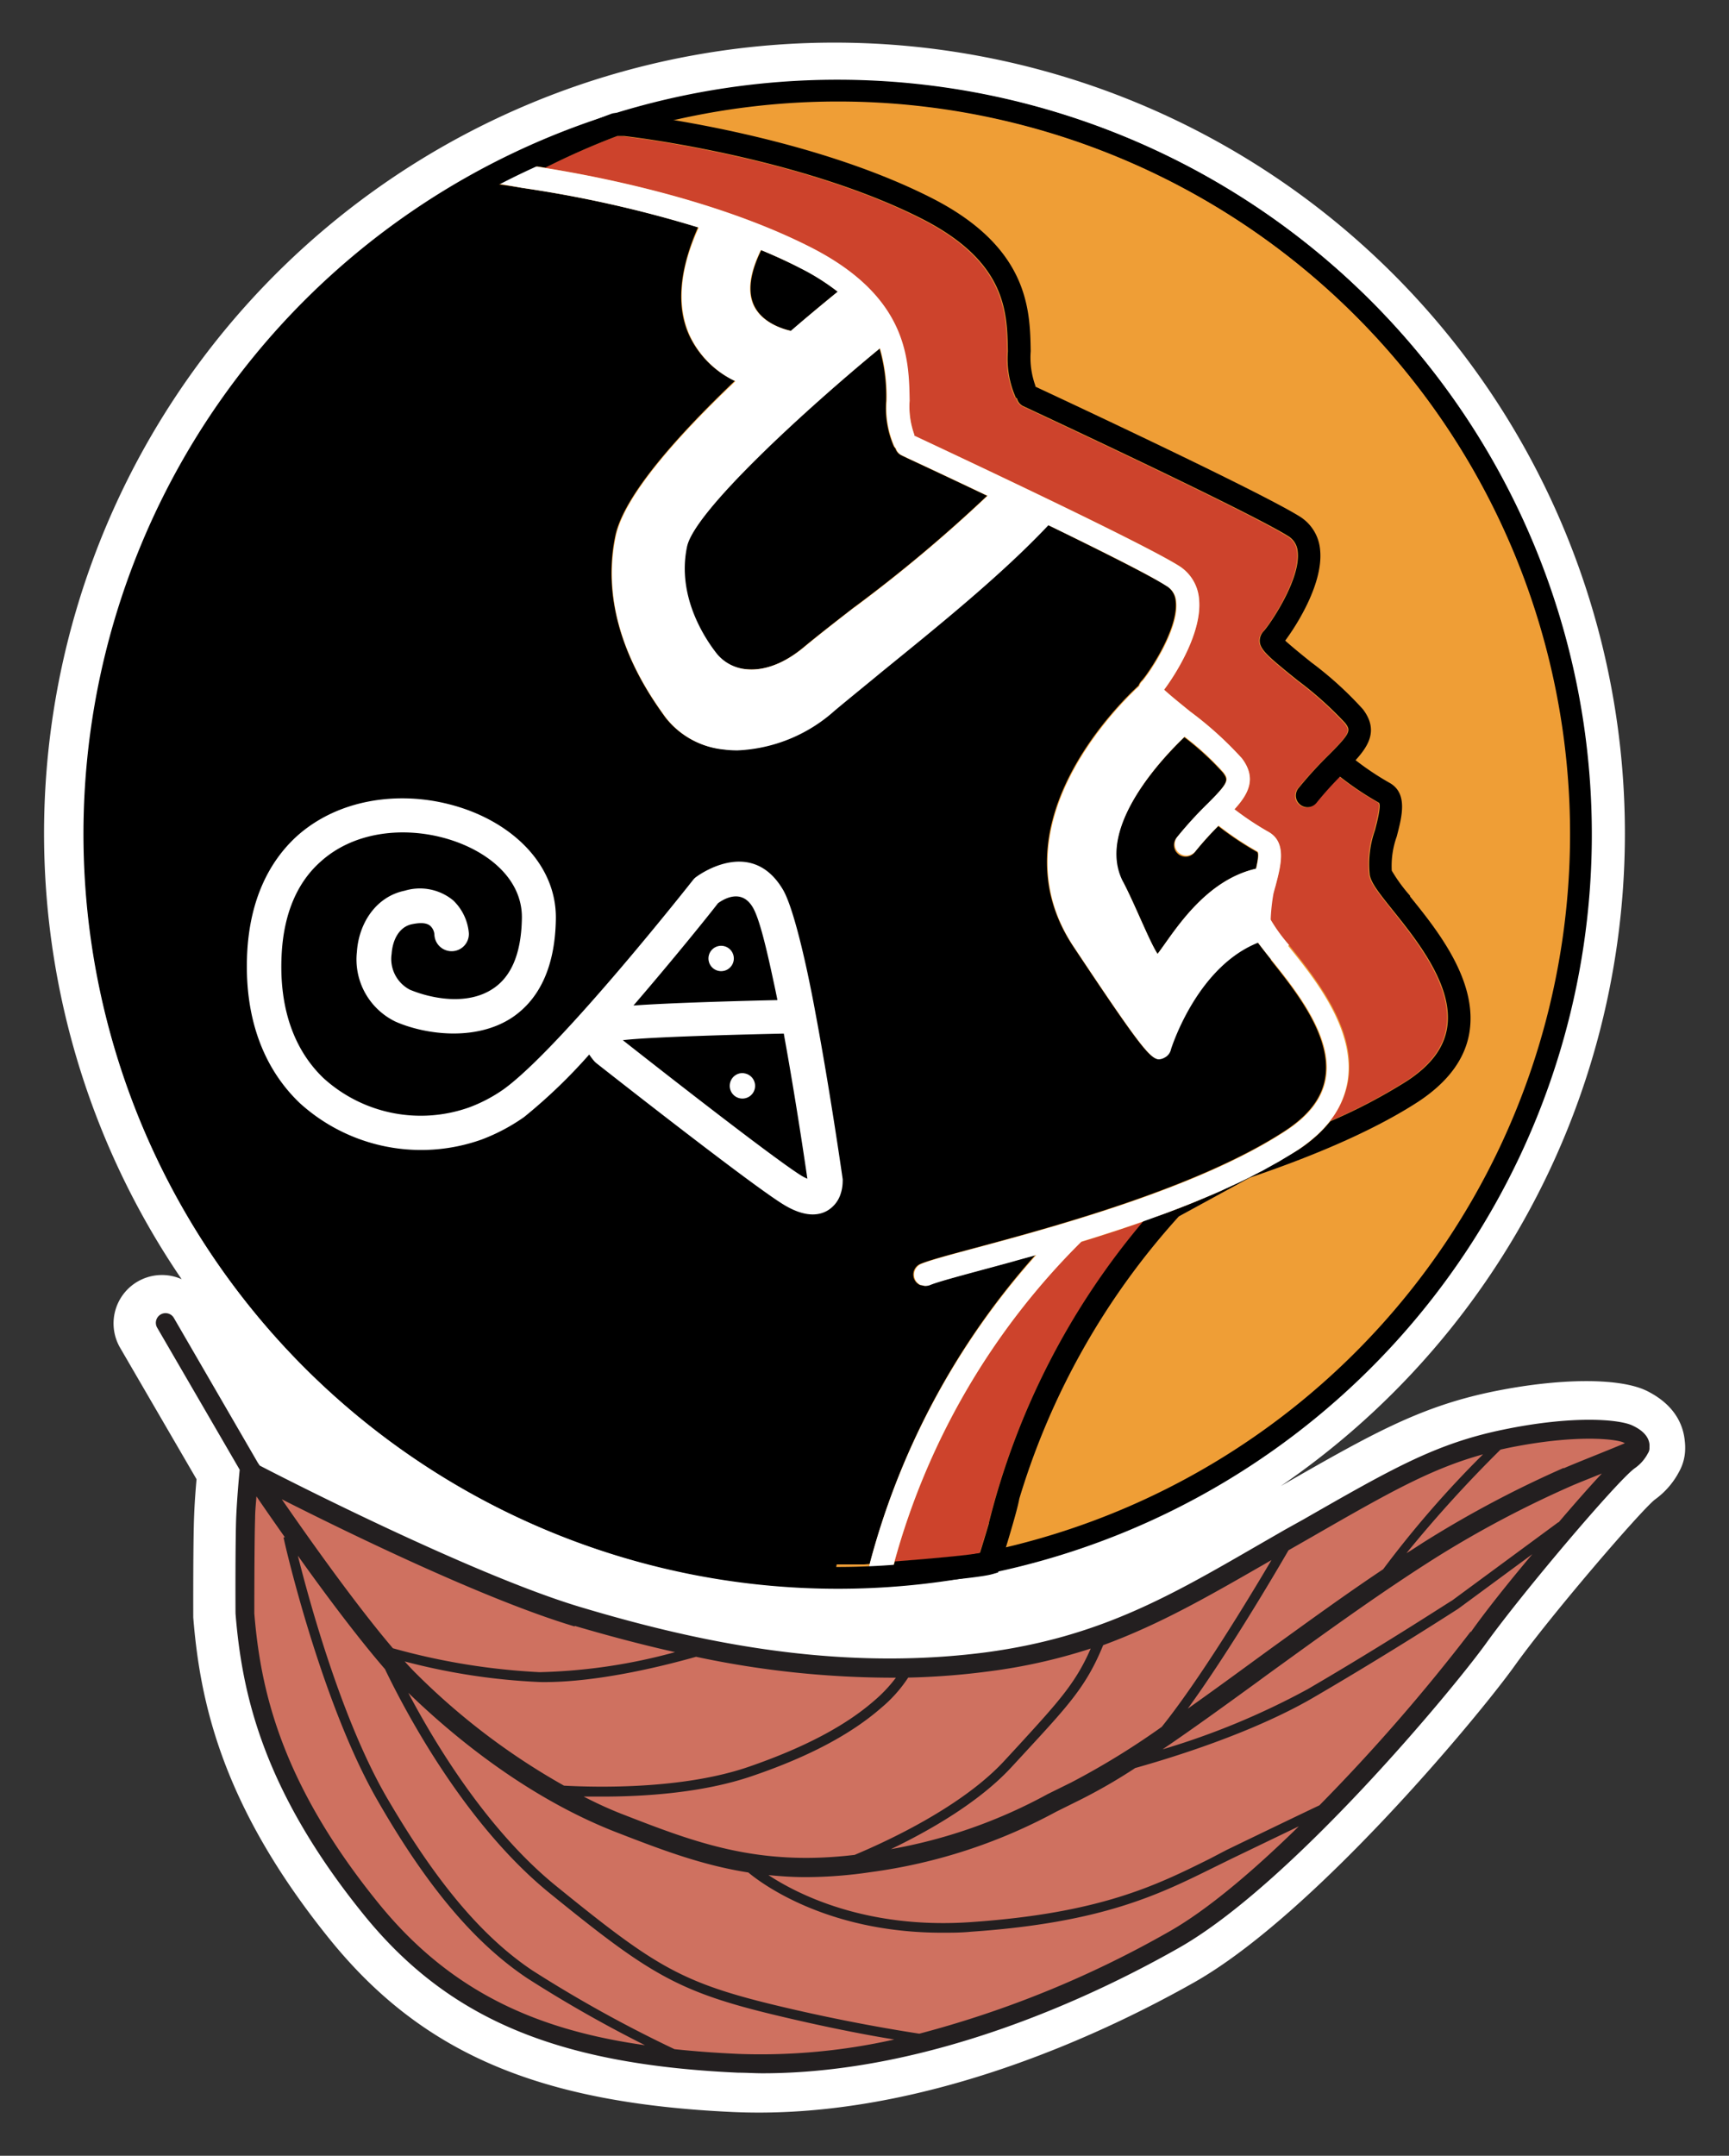
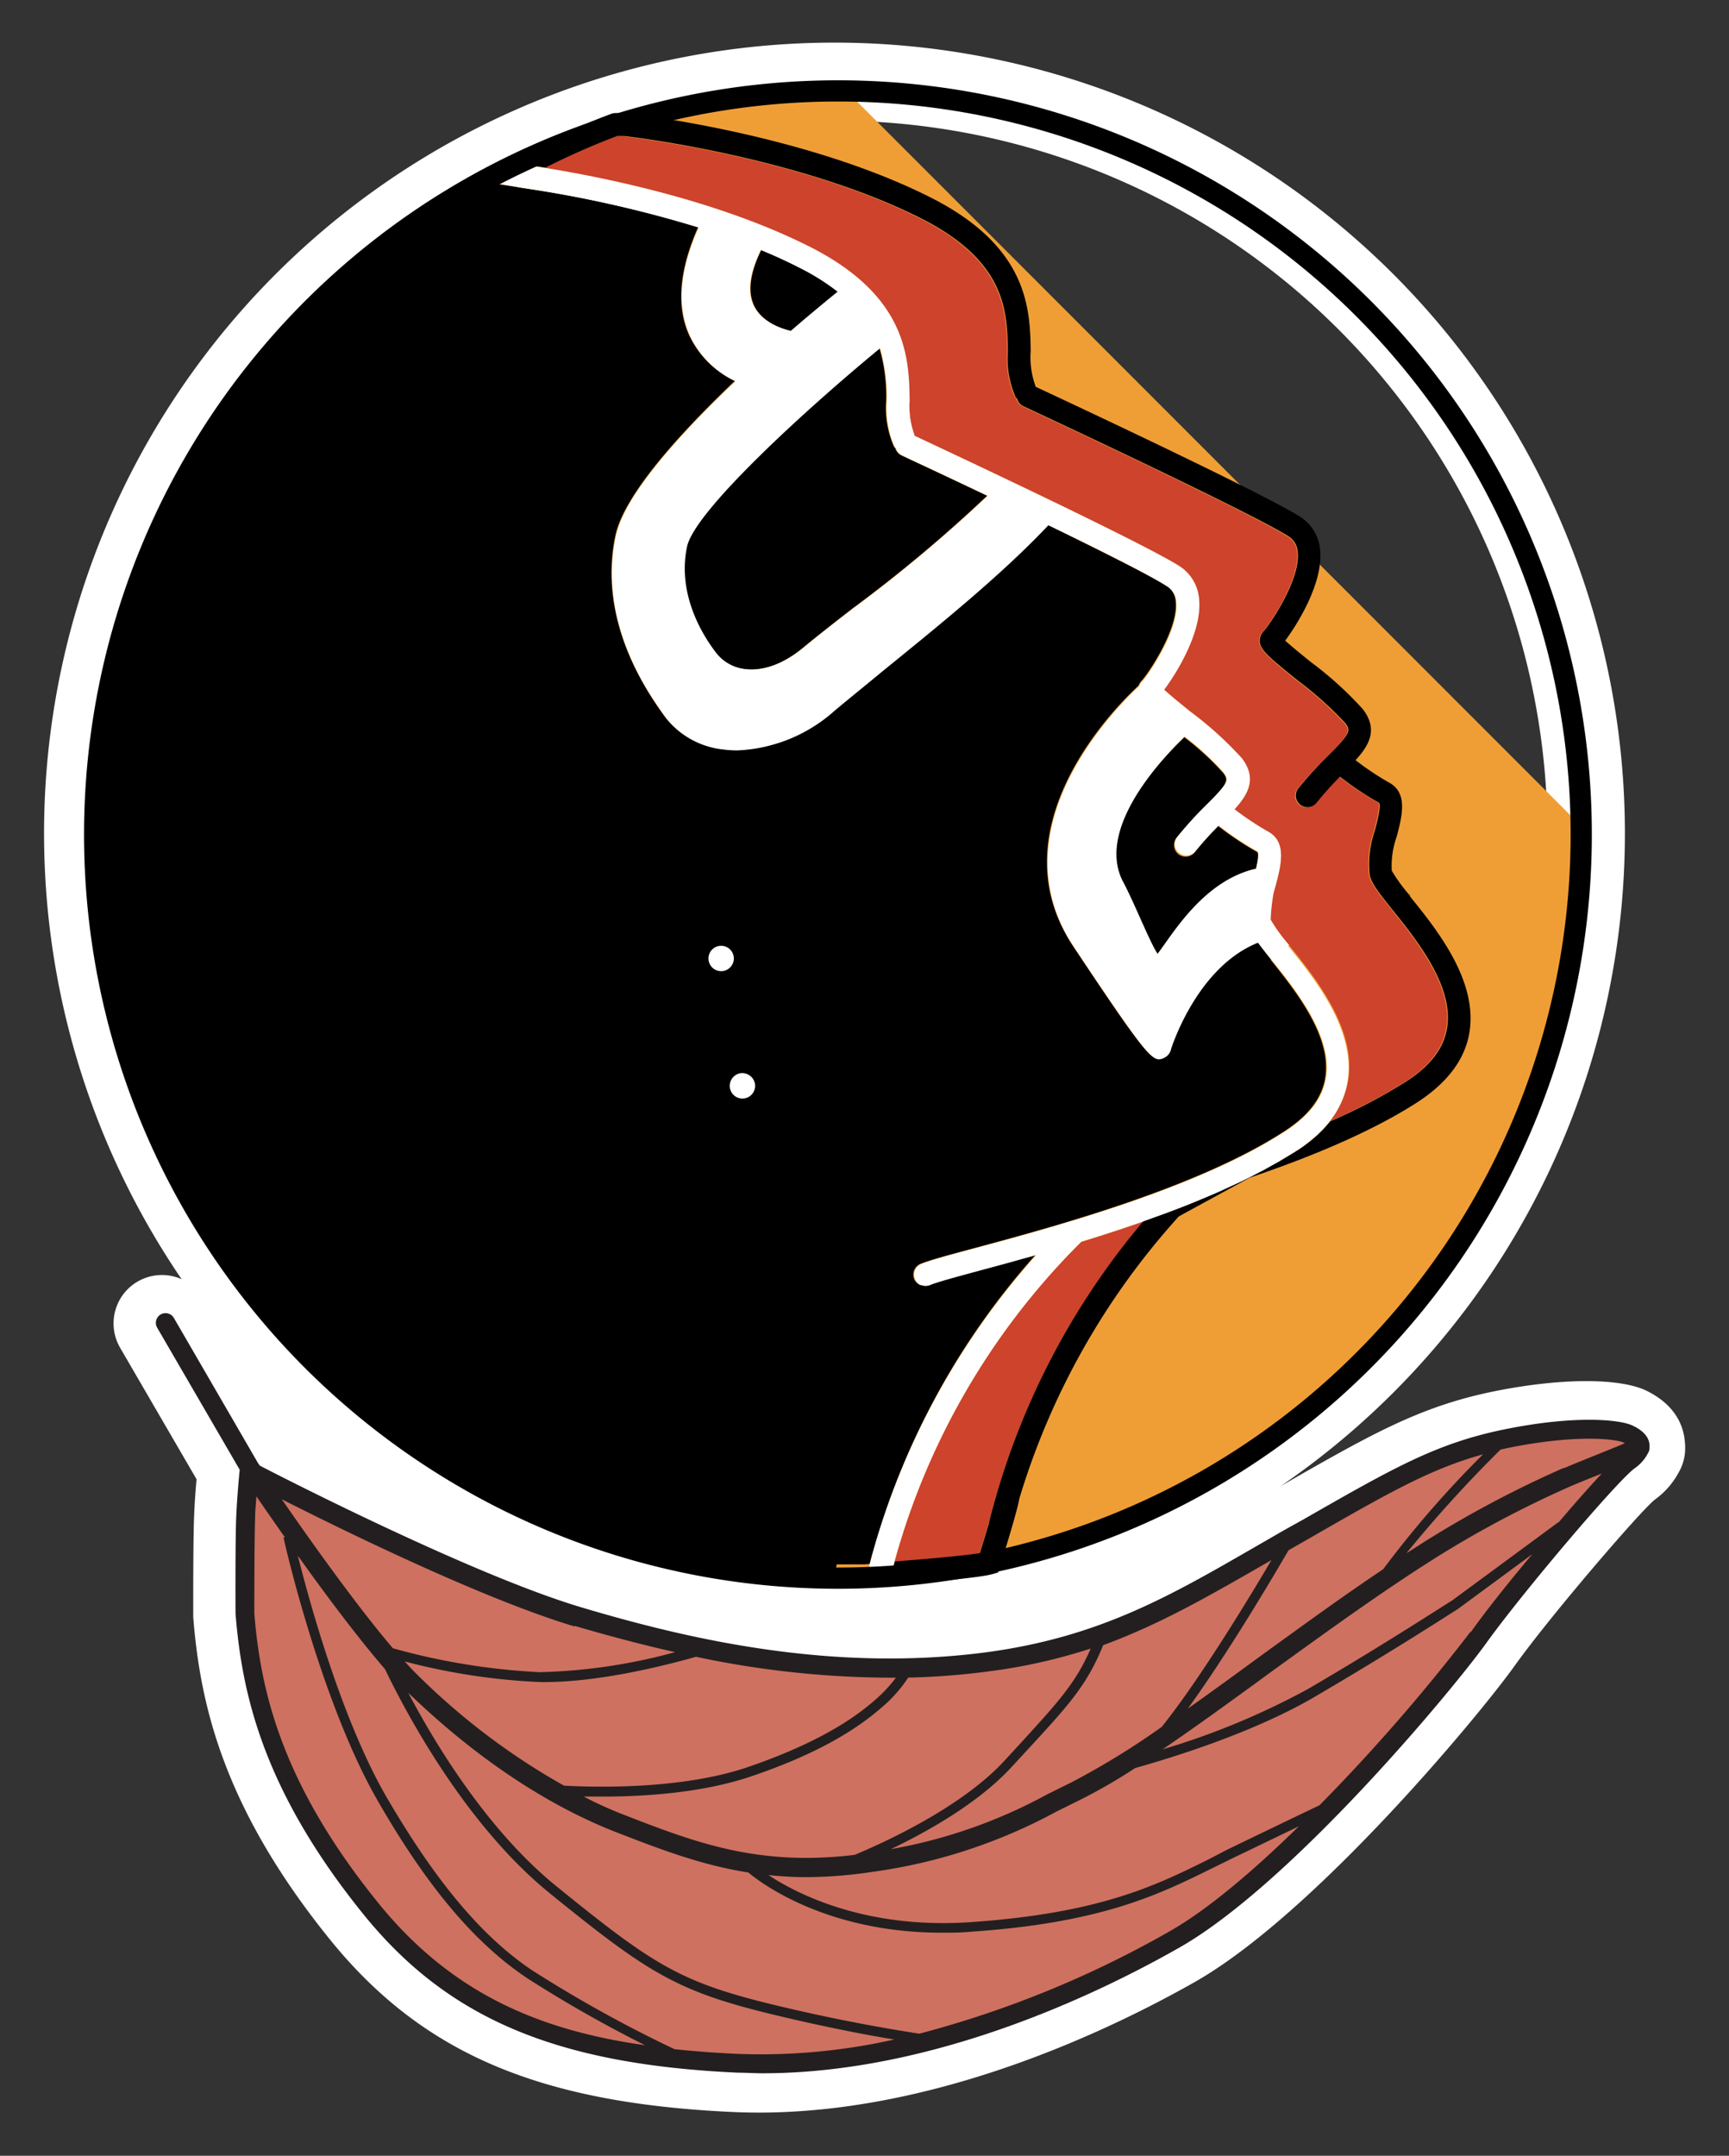
<svg xmlns="http://www.w3.org/2000/svg" id="Capa_1" data-name="Capa 1" viewBox="0 0 178.67 222.67">
  <rect x="0" y="0" width="178.67" height="222.67" fill="#333333" stroke="none" />
  <path d="M174.1,148.84c-.14-1.53-.92-3.67-3.89-5.16h0c-2.78-1.39-9.06-1.36-16,.07-7.59,1.57-12.65,4.47-21.85,9.74l0,0A81.68,81.68,0,1,0,18.77,132.13a5,5,0,0,0-6.37,7.06l7.91,13.6c-.09,1-.2,2.43-.25,3.79-.11,2.59-.09,9.79-.09,10.2l0,.28c.7,8.68,2.93,19.42,14.09,33.23,9.52,11.77,21.59,16.94,41.66,17.86q1.35.06,2.7.06c18.44,0,36.1-8.43,45-13.46,12.36-7,29.39-27.5,33.1-32.69S169.47,156.13,171,154.9a8.3,8.3,0,0,0,2.52-2.9,4.94,4.94,0,0,0,.62-2.35A5.62,5.62,0,0,0,174.1,148.84ZM86.22,12.46A73.68,73.68,0,1,1,12.55,86.14,73.76,73.76,0,0,1,86.22,12.46ZM150,167.4c-3.22,4.49-19.66,24.24-30.54,30.39-8.59,4.85-26,13.14-43.38,12.36-17.76-.8-27.8-5-35.81-14.89C30.57,183.22,28.59,174,28,166.55c0-1.05,0-7.42.08-9.64a1.21,1.21,0,0,1,0-.19c6.93,3.5,21.19,10.44,30.45,13.16,11.47,3.37,26.8,7,43.6,4.75,12.45-1.64,20.34-6.2,29.47-11.47l.23-.13,2.65-1.53,1.88-1.07c9-5.17,13.15-7.53,19.49-8.84a40.64,40.64,0,0,1,8.08-.94h0C160,154.86,152.84,163.49,150,167.4Z" fill="#fff" />
  <polygon points="26.28 152.22 34.74 156.52 59.62 167.02 78.12 171.13 92.48 172.75 111.73 169.65 124.74 163.36 136.37 157.27 145.39 152.22 154.12 148.65 162.49 147.52 167.12 147.52 168.87 149.27 165.51 153.52 154.49 167.15 139.87 184.54 122.73 199.15 109.74 206.27 89.12 212.21 71.49 213.02 54.87 209.52 42.19 201.4 33.49 190.98 26.28 174.85 25.24 161.14 26.28 152.22" fill="#cf7160" />
-   <path d="M164.21,86.14A77.68,77.68,0,1,1,86.53,8.46a77.68,77.68,0,0,1,77.68,77.68" fill="#ef9e36" fill-rule="evenodd" />
+   <path d="M164.21,86.14A77.68,77.68,0,1,1,86.53,8.46" fill="#ef9e36" fill-rule="evenodd" />
  <path d="M111.72,128.26a74.55,74.55,0,0,0-19.29,33.05c3.41-.26,7.19-.6,8.79-.86.26-.84.61-2,.93-3.07v0a77.1,77.1,0,0,1,16-31.21c-2.17.77-4.34,1.48-6.42,2.11l0,0" fill="#cd432c" />
  <path d="M94,41.36a8.52,8.52,0,0,0,.49,3.57.32.32,0,0,0,0,.09c2.82,1.31,23.12,10.8,27.31,13.4a4.48,4.48,0,0,1,2.11,3.49c.32,3.29-2.28,7.55-3.61,9.33.63.59,1.79,1.52,2.7,2.26a36.86,36.86,0,0,1,5.33,4.83c1.57,2.07.68,3.69-.76,5.27A30.21,30.21,0,0,0,131,85.89c2,1.06,1.37,3.47.81,5.6a9,9,0,0,0-.51,3.51,16.76,16.76,0,0,0,1.89,2.6c2.78,3.46,7,8.69,6.13,14a9,9,0,0,1-1.93,4.22,56.78,56.78,0,0,0,7.92-4.16c2.46-1.61,3.82-3.41,4.15-5.51.69-4.29-3.11-9-5.63-12.16-1.42-1.77-2.17-2.73-2.36-3.58a10.42,10.42,0,0,1,.53-4.63c.21-.81.71-2.71.39-2.88a31.16,31.16,0,0,1-4-2.68A35.59,35.59,0,0,0,136,82.91a1.2,1.2,0,1,1-1.87-1.5A41,41,0,0,1,137.27,78c2.28-2.3,2.25-2.51,1.66-3.29A36.05,36.05,0,0,0,134,70.29c-3-2.42-3.85-3.16-3.89-4.08a1.42,1.42,0,0,1,.42-1c.55-.58,3.85-5.33,3.5-8.22a2,2,0,0,0-1-1.59c-4.28-2.68-27.13-13.31-27.36-13.42a1.16,1.16,0,0,1-.64-.78,1.29,1.29,0,0,1-.16-.17,9.82,9.82,0,0,1-.79-4.69c-.07-4.14-.16-9.28-8.91-13.73-12.73-6.47-30.58-8.51-30.76-8.53h-.7a74.33,74.33,0,0,0-7.43,3.26c6.15,1,18,3.39,27.46,8.2,10,5.1,10.15,11.55,10.22,15.82" fill="#cd432c" />
  <path d="M145.71,92.52a16.81,16.81,0,0,1-1.89-2.59,9,9,0,0,1,.51-3.51c.56-2.13,1.19-4.54-.81-5.6a29,29,0,0,1-3.44-2.3c1.44-1.58,2.33-3.19.76-5.26a36.86,36.86,0,0,0-5.33-4.84c-.91-.73-2.07-1.67-2.7-2.25,1.33-1.79,3.93-6,3.61-9.33a4.49,4.49,0,0,0-2.11-3.49c-4.19-2.61-24.48-12.09-27.31-13.41a.41.41,0,0,1,0-.08,8.57,8.57,0,0,1-.49-3.58c-.07-4.26-.18-10.71-10.22-15.82-13.12-6.67-30.83-8.69-31.71-8.78h-1a1.2,1.2,0,0,0-.42.08,77.87,77.87,0,0,0-10.81,5c.41,0,1.86.22,4,.56a76.77,76.77,0,0,1,7.43-3.27h.7c.18,0,18,2.06,30.76,8.53,8.75,4.45,8.84,9.59,8.91,13.72a9.84,9.84,0,0,0,.79,4.7c0,.08.11.11.16.17a1.18,1.18,0,0,0,.64.78c.23.11,23.08,10.75,27.36,13.41a2.06,2.06,0,0,1,1,1.6c.35,2.89-2.95,7.64-3.5,8.22a1.44,1.44,0,0,0-.42,1c0,.92.9,1.66,3.89,4.08a36.73,36.73,0,0,1,4.93,4.41c.59.78.62,1-1.66,3.29a41,41,0,0,0-3.13,3.42,1.2,1.2,0,1,0,1.87,1.5,35.59,35.59,0,0,1,2.39-2.66,31.16,31.16,0,0,0,4,2.68c.32.17-.18,2.07-.39,2.87a10.48,10.48,0,0,0-.53,4.64c.19.85.94,1.81,2.36,3.58,2.52,3.14,6.32,7.87,5.63,12.16-.33,2.1-1.69,3.9-4.15,5.51a56.78,56.78,0,0,1-7.92,4.16,14.07,14.07,0,0,1-3.28,2.92,76.9,76.9,0,0,1-16,7.35,77.12,77.12,0,0,0-16,31.2v.06c-.32,1.09-.67,2.23-.93,3.07-1.6.26-5.38.6-8.79.86-.15.56-.32,1.09-.46,1.66a1.21,1.21,0,0,1-.76.84c3.41-.25,9.82-.77,11.27-1.18l.62-.18.19-.61c.19-.58,1.78-5.66,2-7h0a76.07,76.07,0,0,1,16.49-29.17l7.33-4c7.42-2.51,13.31-5.17,17.49-7.9,3-2,4.77-4.37,5.21-7.13.85-5.34-3.35-10.57-6.13-14" />
  <path d="M81.74,34.18c2.07-1.79,3.8-3.22,4.84-4.05a23.24,23.24,0,0,0-3.91-2.46c-1.3-.66-2.65-1.27-4-1.84-1.18,2.41-1.42,4.36-.71,5.79.88,1.76,3,2.39,3.81,2.56" fill-rule="evenodd" />
  <path d="M116.06,91.1c1.25,2.39,2.75,6.23,3.56,7.44,1.59-2.07,4.74-7.56,10.16-8.8.18-.8.32-1.62.11-1.74a32.24,32.24,0,0,1-4-2.67,33.84,33.84,0,0,0-2.4,2.66,1.2,1.2,0,1,1-1.86-1.51,41,41,0,0,1,3.13-3.42l.16-.16,0,0c2.08-2.11,2-2.33,1.46-3.08a28.81,28.81,0,0,0-4-3.67c-2.09,2-9.29,9.4-6.36,15" fill-rule="evenodd" />
  <path d="M74.09,67.6a4.43,4.43,0,0,0,3,1.52c1.33.14,3.46-.16,6-2.31,1.39-1.15,3.22-2.58,5.16-4.08A149.37,149.37,0,0,0,102,51.21c-3.74-1.78-6.92-3.27-8.22-3.87l-.62-.3a1.16,1.16,0,0,1-.63-.71,2,2,0,0,1-.17-.23,9.88,9.88,0,0,1-.79-4.7A18,18,0,0,0,90.89,36c-8,6.55-19.16,16.85-19.94,20.48-1.14,5.37,2.12,9.9,3.14,11.15" fill-rule="evenodd" />
  <path d="M131.33,99.1c-.57-.71-1-1.29-1.39-1.78-6.06,2.41-8.71,10.21-9,11a1.25,1.25,0,0,1-.66.87,1.34,1.34,0,0,1-.58.18c-.89,0-2.21-1.72-8.8-11.62-8.25-12.41,4.75-25.09,6.75-26.93a1.45,1.45,0,0,1,.33-.52c.56-.58,3.85-5.33,3.5-8.23a2,2,0,0,0-1-1.59c-.13-.09-.29-.18-.45-.27-2.11-1.23-6.84-3.58-11.76-6-4.85,5.1-11.41,10.43-17.22,15.15-1.69,1.38-3.33,2.71-4.86,4a16.08,16.08,0,0,1-10.06,4.11,11.12,11.12,0,0,1-1.41-.09,8.67,8.67,0,0,1-6-3.32c-1.74-2.42-7-9.79-5.14-18.72.9-4.25,6.69-10.6,12.35-16a9.81,9.81,0,0,1-4.72-4.72c-1.37-3-1-6.79.92-11.15a122.09,122.09,0,0,0-17.75-4s-5.41-.92-6.7-.65l-3.87,3.43L30.5,32.35,20,47.78,11.19,68.23,9.73,89.36l.53,11.56,7.12,19.35L28.6,137.88l19.23,14.61,18.76,7.83,19.65,2.54.22-1.27c.94,0,1.88,0,2.82,0l.6-.05h0A77.32,77.32,0,0,1,107,129.62l-.22.07-.7.19-1.12.31-.63.18-1.07.29-.59.16-1.38.37c-2.54.69-4.55,1.23-5.25,1.53a1.27,1.27,0,0,1-.47.09h0a1.1,1.1,0,0,1-.4-.08l-.11,0a1.45,1.45,0,0,1-.26-.17l-.09-.08a1.13,1.13,0,0,1-.24-.36,1.2,1.2,0,0,1,.63-1.57c.86-.36,2.73-.87,5.57-1.63,8.07-2.17,23.08-6.22,32.12-12.12,2.46-1.61,3.82-3.41,4.15-5.5.69-4.29-3.11-9-5.63-12.16" fill-rule="evenodd" />
  <path d="M133.2,97.6A17.31,17.31,0,0,1,131.31,95v-.08a19.94,19.94,0,0,1,.28-2.58c.07-.29.15-.58.23-.86.56-2.13,1.19-4.54-.81-5.6a30.21,30.21,0,0,1-3.44-2.29c1.44-1.58,2.33-3.2.76-5.27A36.86,36.86,0,0,0,123,73.5c-.91-.74-2.07-1.67-2.7-2.26,1.33-1.78,3.93-6,3.61-9.33a4.44,4.44,0,0,0-2.11-3.48C117.61,55.82,97.31,46.33,94.49,45a.32.32,0,0,1,0-.09A8.52,8.52,0,0,1,94,41.36c-.07-4.27-.18-10.72-10.22-15.82-11.45-5.82-26.37-8.1-30.49-8.64-1.19.57-2.36,1.18-3.51,1.81,1.93.28,4.12.69,4.12.69a122.79,122.79,0,0,1,18.31,4.11c-2,4.37-2.29,8.12-.92,11.16A9.83,9.83,0,0,0,76,39.38c-5.66,5.37-11.45,11.71-12.36,16-1.9,8.93,3.41,16.3,5.15,18.72a8.67,8.67,0,0,0,6,3.32,11.12,11.12,0,0,0,1.41.09,16.08,16.08,0,0,0,10.06-4.11c1.52-1.27,3.17-2.6,4.86-4,5.81-4.72,12.37-10,17.22-15.15,4.92,2.38,9.65,4.73,11.76,6l.45.28a2,2,0,0,1,1,1.59c.36,2.9-2.94,7.64-3.5,8.23a1.33,1.33,0,0,0-.33.52c-2,1.84-15,14.52-6.75,26.93,6.59,9.9,7.91,11.62,8.8,11.62a1.34,1.34,0,0,0,.58-.18,1.25,1.25,0,0,0,.66-.87c.25-.77,2.9-8.58,9-11,.36.49.82,1.07,1.39,1.78,2.52,3.13,6.32,7.87,5.63,12.15-.33,2.1-1.69,3.9-4.15,5.51-9,5.9-24,9.94-32.12,12.12-2.84.76-4.71,1.27-5.57,1.63a1.2,1.2,0,0,0-.63,1.57,1.13,1.13,0,0,0,.24.36l.09.08a1.45,1.45,0,0,0,.26.17l.11,0a1.06,1.06,0,0,0,.4.08h0a1.27,1.27,0,0,0,.47-.09c.71-.3,2.71-.84,5.26-1.53l1.37-.37.59-.16,1.07-.29.63-.18,1.12-.31.7-.19.22-.07A77.32,77.32,0,0,0,89.88,161.5a8.16,8.16,0,0,0-.18,1.36c.78,0,1.56-.08,2.34-.14.12-.47.26-.93.39-1.41h0a74.22,74.22,0,0,1,19.32-33.06l0,0,.74-.23.49-.15,1.87-.6.5-.16,1.61-.54.45-.15c.64-.23,1.28-.45,1.92-.69l.5-.18q.84-.3,1.68-.63l.37-.14c.64-.25,1.28-.5,1.92-.77l.48-.2c.58-.24,1.16-.48,1.72-.73l.25-.11.36-.17,0,0,1.46-.67.39-.19.25-.12c.51-.25,1-.51,1.5-.77l.13-.06.12-.06.23-.13,1.36-.76a1.71,1.71,0,0,0,.23-.13l.28-.17c.47-.28.94-.56,1.39-.85a.57.57,0,0,1,.13-.08c.35-.24.68-.47,1-.72s.4-.32.59-.48l.27-.23c.25-.22.49-.45.71-.68l0,0c.24-.25.46-.51.67-.77h0a9,9,0,0,0,1.93-4.22c.85-5.34-3.35-10.57-6.13-14M78.64,25.83c1.38.57,2.73,1.18,4,1.84a23.36,23.36,0,0,1,3.92,2.46c-1,.83-2.77,2.26-4.84,4.05-.77-.17-2.93-.8-3.81-2.56-.71-1.43-.47-3.38.71-5.79m9.68,36.9c-1.94,1.5-3.77,2.93-5.16,4.08-2.58,2.15-4.71,2.45-6,2.32a4.47,4.47,0,0,1-3-1.53c-1-1.25-4.28-5.78-3.14-11.15.78-3.63,12-13.93,19.94-20.48a18,18,0,0,1,.69,5.43,9.88,9.88,0,0,0,.79,4.7,2,2,0,0,0,.17.23,1.16,1.16,0,0,0,.63.71l.62.3c1.3.6,4.48,2.09,8.22,3.87A151,151,0,0,1,88.32,62.73m41.46,27c-5.42,1.24-8.57,6.73-10.16,8.8-.81-1.21-2.31-5.05-3.56-7.44-2.93-5.59,4.27-13,6.36-15a28.2,28.2,0,0,1,4,3.67c.57.75.62,1-1.46,3.08,0,0,0,0,0,0l-.16.16a39.78,39.78,0,0,0-3.13,3.43,1.18,1.18,0,0,0,.18,1.68,1.2,1.2,0,0,0,1.68-.18,33.84,33.84,0,0,1,2.4-2.66,32.24,32.24,0,0,0,4,2.67c.21.12.07.94-.11,1.74" fill="#fff" />
-   <path d="M92,162.75c-1.79.13-3.59.19-5.42.19a76.82,76.82,0,0,1-33.27-146" fill="none" stroke="#fff" stroke-miterlimit="10" stroke-width="1.7" />
-   <path d="M163.34,86.14A76.81,76.81,0,1,1,86.53,9.33,76.81,76.81,0,0,1,163.34,86.14Z" fill="none" stroke="#000" stroke-miterlimit="10" stroke-width="2.19" />
  <path d="M163.4,86.2A76.81,76.81,0,1,1,86.6,9.39,76.79,76.79,0,0,1,163.4,86.2Z" fill="none" stroke="#000" stroke-miterlimit="10" stroke-width="2.19" />
-   <path d="M60.89,108.92a5.51,5.51,0,0,0,.53.7,1.8,1.8,0,0,0,.2.19S77.52,122.33,81,124.44c2.26,1.37,3.67,1.07,4.46.63a3.1,3.1,0,0,0,1.36-1.61,4.24,4.24,0,0,0,.26-1.45,1.55,1.55,0,0,0,0-.22s-1.28-9-2.81-17.14h0l0,0c-.26-1.43-.54-2.82-.82-4.14-.86-4-1.79-7.36-2.55-8.63-3.35-5.63-9-1.27-9-1.27a1.59,1.59,0,0,0-.29.29S58,108.19,52.06,112.5a15.75,15.75,0,0,1-3.54,1.87,14.94,14.94,0,0,1-15.08-3c-2.82-2.69-4.62-6.85-4.34-12.69.21-4.45,1.71-7.61,4-9.65,3.37-3.07,8.31-3.62,12.55-2.54,4.49,1.15,8.34,4.15,8.28,8.34-.06,3.86-1.21,6.13-3,7.3-2.67,1.77-6.4,1-8.57.1a3.58,3.58,0,0,1-1.89-3.7c.09-1.39.74-2.79,2.11-3.07.94-.19,1.54-.13,1.89.18a1.34,1.34,0,0,1,.42.9,1.78,1.78,0,0,0,3.56-.14A5.29,5.29,0,0,0,46.83,93a5.41,5.41,0,0,0-5-1c-2.95.6-4.75,3.33-4.95,6.32a7.13,7.13,0,0,0,4,7.21c3,1.32,8.23,2.06,12-.4,2.5-1.66,4.48-4.74,4.56-10.21.09-5.76-4.78-10.26-11-11.84-5.35-1.38-11.56-.53-15.83,3.35C27.83,89,25.81,92.9,25.54,98.5c-.33,7.12,2,12.16,5.44,15.44a18.65,18.65,0,0,0,18.8,3.76,19.74,19.74,0,0,0,4.38-2.32,55.63,55.63,0,0,0,6.73-6.46M81,106.76c-3.81.08-13.71.33-16.64.68,2.79,2.2,15.44,12.12,18.46,14a5,5,0,0,0,.61.31c-.28-1.95-1.26-8.54-2.43-14.95m-.67-3.54q-.21-1.05-.42-2c-.75-3.51-1.46-6.43-2.12-7.54-1.18-2-3.06-.82-3.6-.42-.76,1-4.49,5.64-8.73,10.56,3.85-.28,11.24-.48,14.87-.56" fill="#fff" fill-rule="evenodd" />
  <path d="M74.67,97.7a1.31,1.31,0,1,1-1.45,1.15,1.31,1.31,0,0,1,1.45-1.15" fill="#fff" fill-rule="evenodd" />
  <path d="M76.87,110.86A1.31,1.31,0,1,1,75.42,112a1.31,1.31,0,0,1,1.45-1.15" fill="#fff" fill-rule="evenodd" />
  <path d="M168.73,147.26c-1.29-.65-6.07-1.11-13.4.41-7,1.44-11.54,4.07-20.67,9.29L132.79,158l-2.9,1.67c-9.12,5.27-16.33,9.43-28,11C85.85,172.76,71.05,169.3,60,166s-30.59-13.28-33.16-14.62l-.19-.28-8.7-15a1,1,0,0,0-1.73,1l8.55,14.71c-.08.79-.27,2.87-.36,4.86-.1,2.45-.08,9.6-.07,10,.65,8.08,2.73,18.09,13.21,31.05,8.71,10.77,19.94,15.52,38.74,16.37.84,0,1.68.06,2.51.06,17.45,0,34.3-8,43-12.94,11.61-6.56,28.36-26.71,31.82-31.54,3.72-5.17,13.43-16.63,15.29-18a4.28,4.28,0,0,0,1.38-1.56.94.94,0,0,0,.16-.61,1.82,1.82,0,0,0,0-.33C170.33,148.06,169.17,147.47,168.73,147.26ZM135.65,158.7c8-4.6,12.26-7,17.6-8.48a107.21,107.21,0,0,0-10.32,11.87c-4,2.67-7.82,5.46-11.61,8.19l-2.51,1.83c-1.86,1.36-3.94,2.87-6.07,4.38,4.14-5.7,8.81-13.6,10.41-16.36l.63-.36Zm-4.76,2.73.5-.29c-2.44,4.14-7.49,12.44-11.34,17.23a79.5,79.5,0,0,1-9.35,5.74l-2.45,1.21A52.86,52.86,0,0,1,92.06,191c3.88-1.86,9.09-4.8,12.49-8.5l1.45-1.57c4.45-4.82,6.29-6.81,8-11C119.94,167.75,125,164.81,130.89,161.43Zm-28.73,11.21a57.49,57.49,0,0,0,10.55-2.36c-1.54,3.56-3.38,5.55-7.45,10l-1.45,1.57c-4.36,4.74-12.08,8.31-15.49,9.74-10.06,1.21-16.54-1.3-24-4.2-1.34-.52-2.69-1.14-4-1.82q.89,0,2,0c4.27,0,10.33-.38,15.4-2.12,5.88-2,10.25-4.34,13.36-7.06a14.22,14.22,0,0,0,2.77-3.11A75.59,75.59,0,0,0,102.16,172.64Zm-59.08.3c-.4-.39-.82-.84-1.26-1.33a65.73,65.73,0,0,0,14,2.13c6.29.1,13.94-2,16.11-2.61a97.81,97.81,0,0,0,20.65,2.16,14.57,14.57,0,0,1-2.2,2.34c-3,2.63-7.27,4.88-13,6.86-6.84,2.36-15.81,2.13-19.1,1.95A70.54,70.54,0,0,1,43.08,172.94Zm16.31-5c3.17.93,6.66,1.88,10.37,2.71a57.67,57.67,0,0,1-14,2.07,68.92,68.92,0,0,1-15.16-2.47c-3.8-4.46-8.59-11.21-11.48-15.39C35.79,158.24,50.13,165.24,59.39,168ZM39.06,196.52C28.92,184,26.91,174.34,26.28,166.65c0-.08,0-7.42.08-9.82,0-.77.09-1.55.14-2.27.77,1.13,1.79,2.6,2.94,4.23l-.14,0c0,.17,3.83,17,9.76,27.26,5.1,8.86,10,14.66,15.42,18.28a133,133,0,0,0,12.17,6.92C55.73,209.71,46.63,205.89,39.06,196.52Zm37.27,15.63q-3.42-.15-6.63-.49A133.91,133.91,0,0,1,55,203.52C49.75,200,45,194.3,39.92,185.58c-4.62-8-7.93-20.08-9.14-24.89,2.85,4,6.25,8.54,9,11.71,2.1,4.37,8.23,16,17,23.13,10.29,8.35,13.21,10.21,23.63,12.68,4.94,1.18,9.19,2,12,2.45A62.93,62.93,0,0,1,76.33,212.15Zm44.46-12.62A107,107,0,0,1,95,210.06c-2.41-.37-7.77-1.25-14.37-2.82-10.28-2.44-12.93-4.13-23.23-12.49C50.35,189,45,180.18,42.19,174.85c6.81,6.58,14.2,11.55,21.41,14.37,4.59,1.78,8.83,3.42,13.73,4.19,1.19,1,8,6.22,20,6.22,1,0,2,0,3-.1,13.58-.93,19.43-3.84,25.1-6.64l1.79-.88,7-3.37C129.61,193.15,124.83,197.25,120.79,199.53Zm31.18-31a192.87,192.87,0,0,1-15.62,17.94c-1.88.89-5.43,2.6-9.57,4.6L125,192c-5.57,2.77-11.34,5.62-24.72,6.54-10.81.74-17.91-2.91-20.87-4.86,1.23.12,2.5.21,3.84.21a46.16,46.16,0,0,0,6.67-.51,55.7,55.7,0,0,0,19.25-6.26l2.42-1.2a56.13,56.13,0,0,0,5.72-3.3c3.57-1,12-3.56,18.35-7.24,8.1-4.72,14.89-9.13,15-9.19l7.69-5.66C155.78,163.57,153.38,166.61,152,168.57Zm9.08-11.31-11,8.1c-.06,0-6.83,4.44-14.91,9.15a77.32,77.32,0,0,1-15,6.22c3.39-2.3,6.9-4.86,9.85-7,.89-.66,1.74-1.27,2.5-1.82,5.16-3.73,10.5-7.58,15.92-11a109.55,109.55,0,0,1,14-7.4c.67-.29,1.88-.77,3.12-1.27C164.27,153.54,162.7,155.33,161.05,157.26Zm.54-5.6a111.28,111.28,0,0,0-14.25,7.54c-.66.41-1.3.85-2,1.27a133.76,133.76,0,0,1,9.72-10.7l.63-.14c7.16-1.48,11.37-.95,12.1-.58l.12.06C166.22,149.79,162.94,151.07,161.59,151.66Z" fill="#231f20" />
</svg>